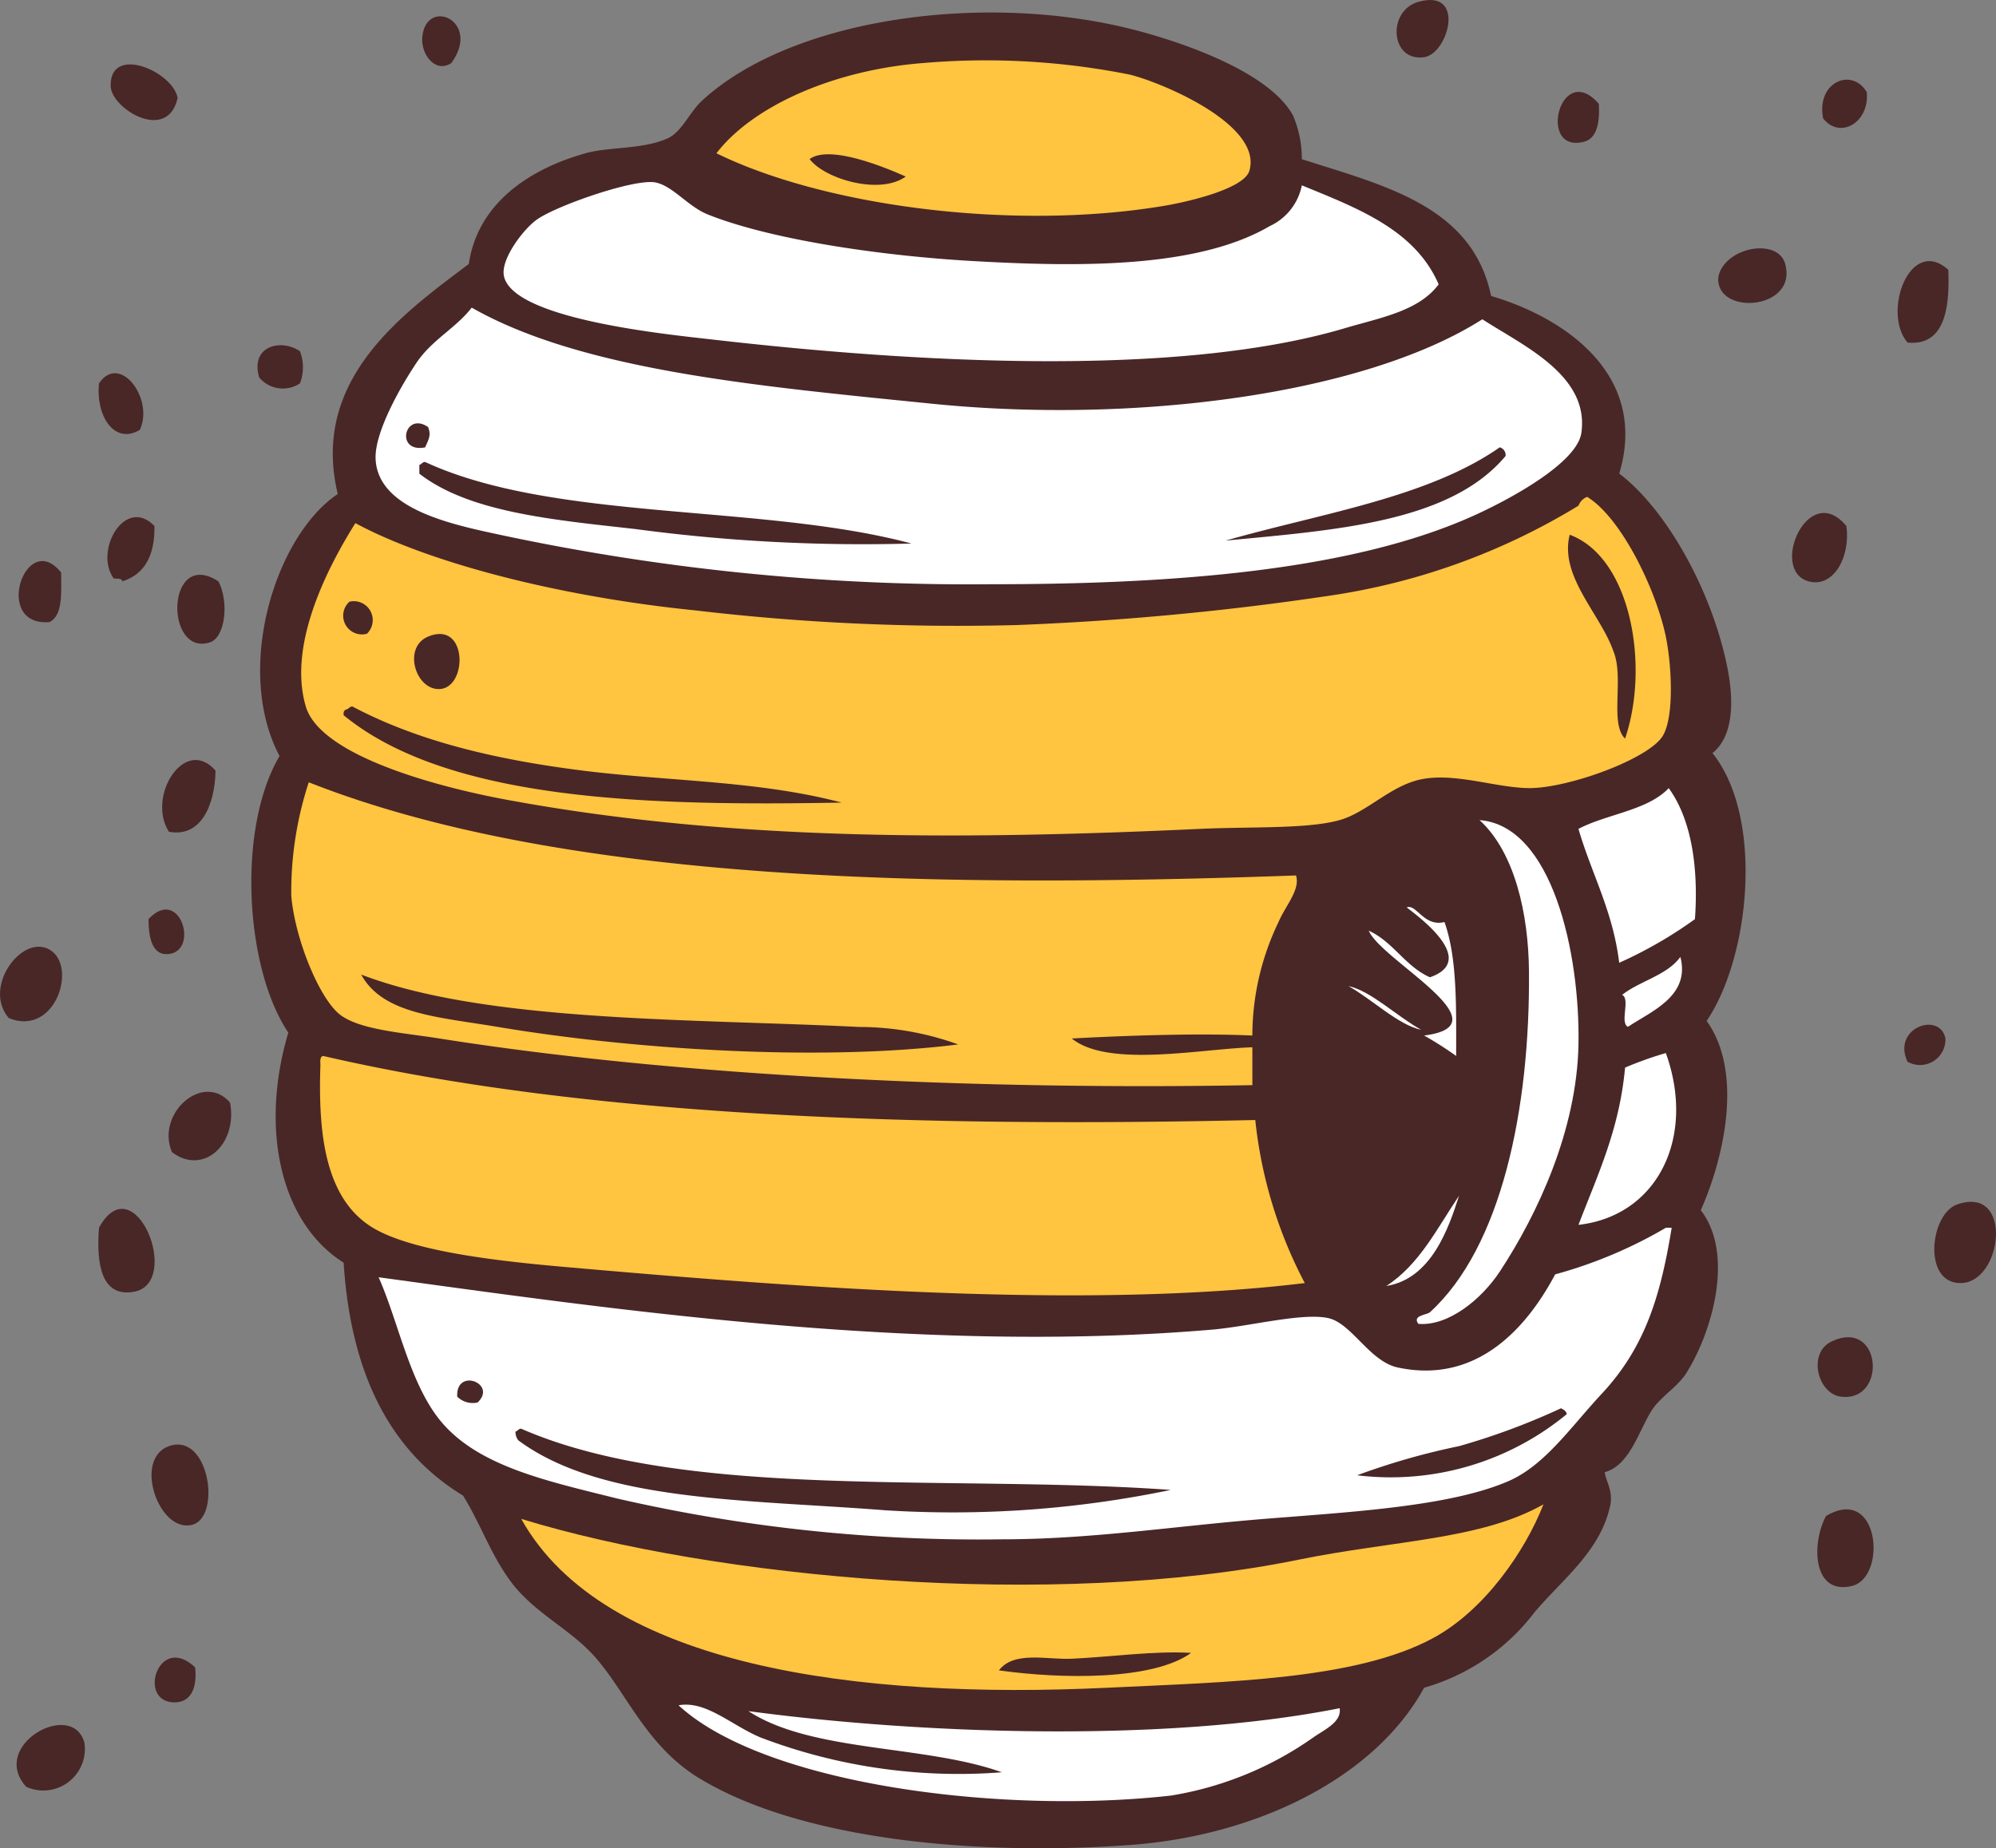
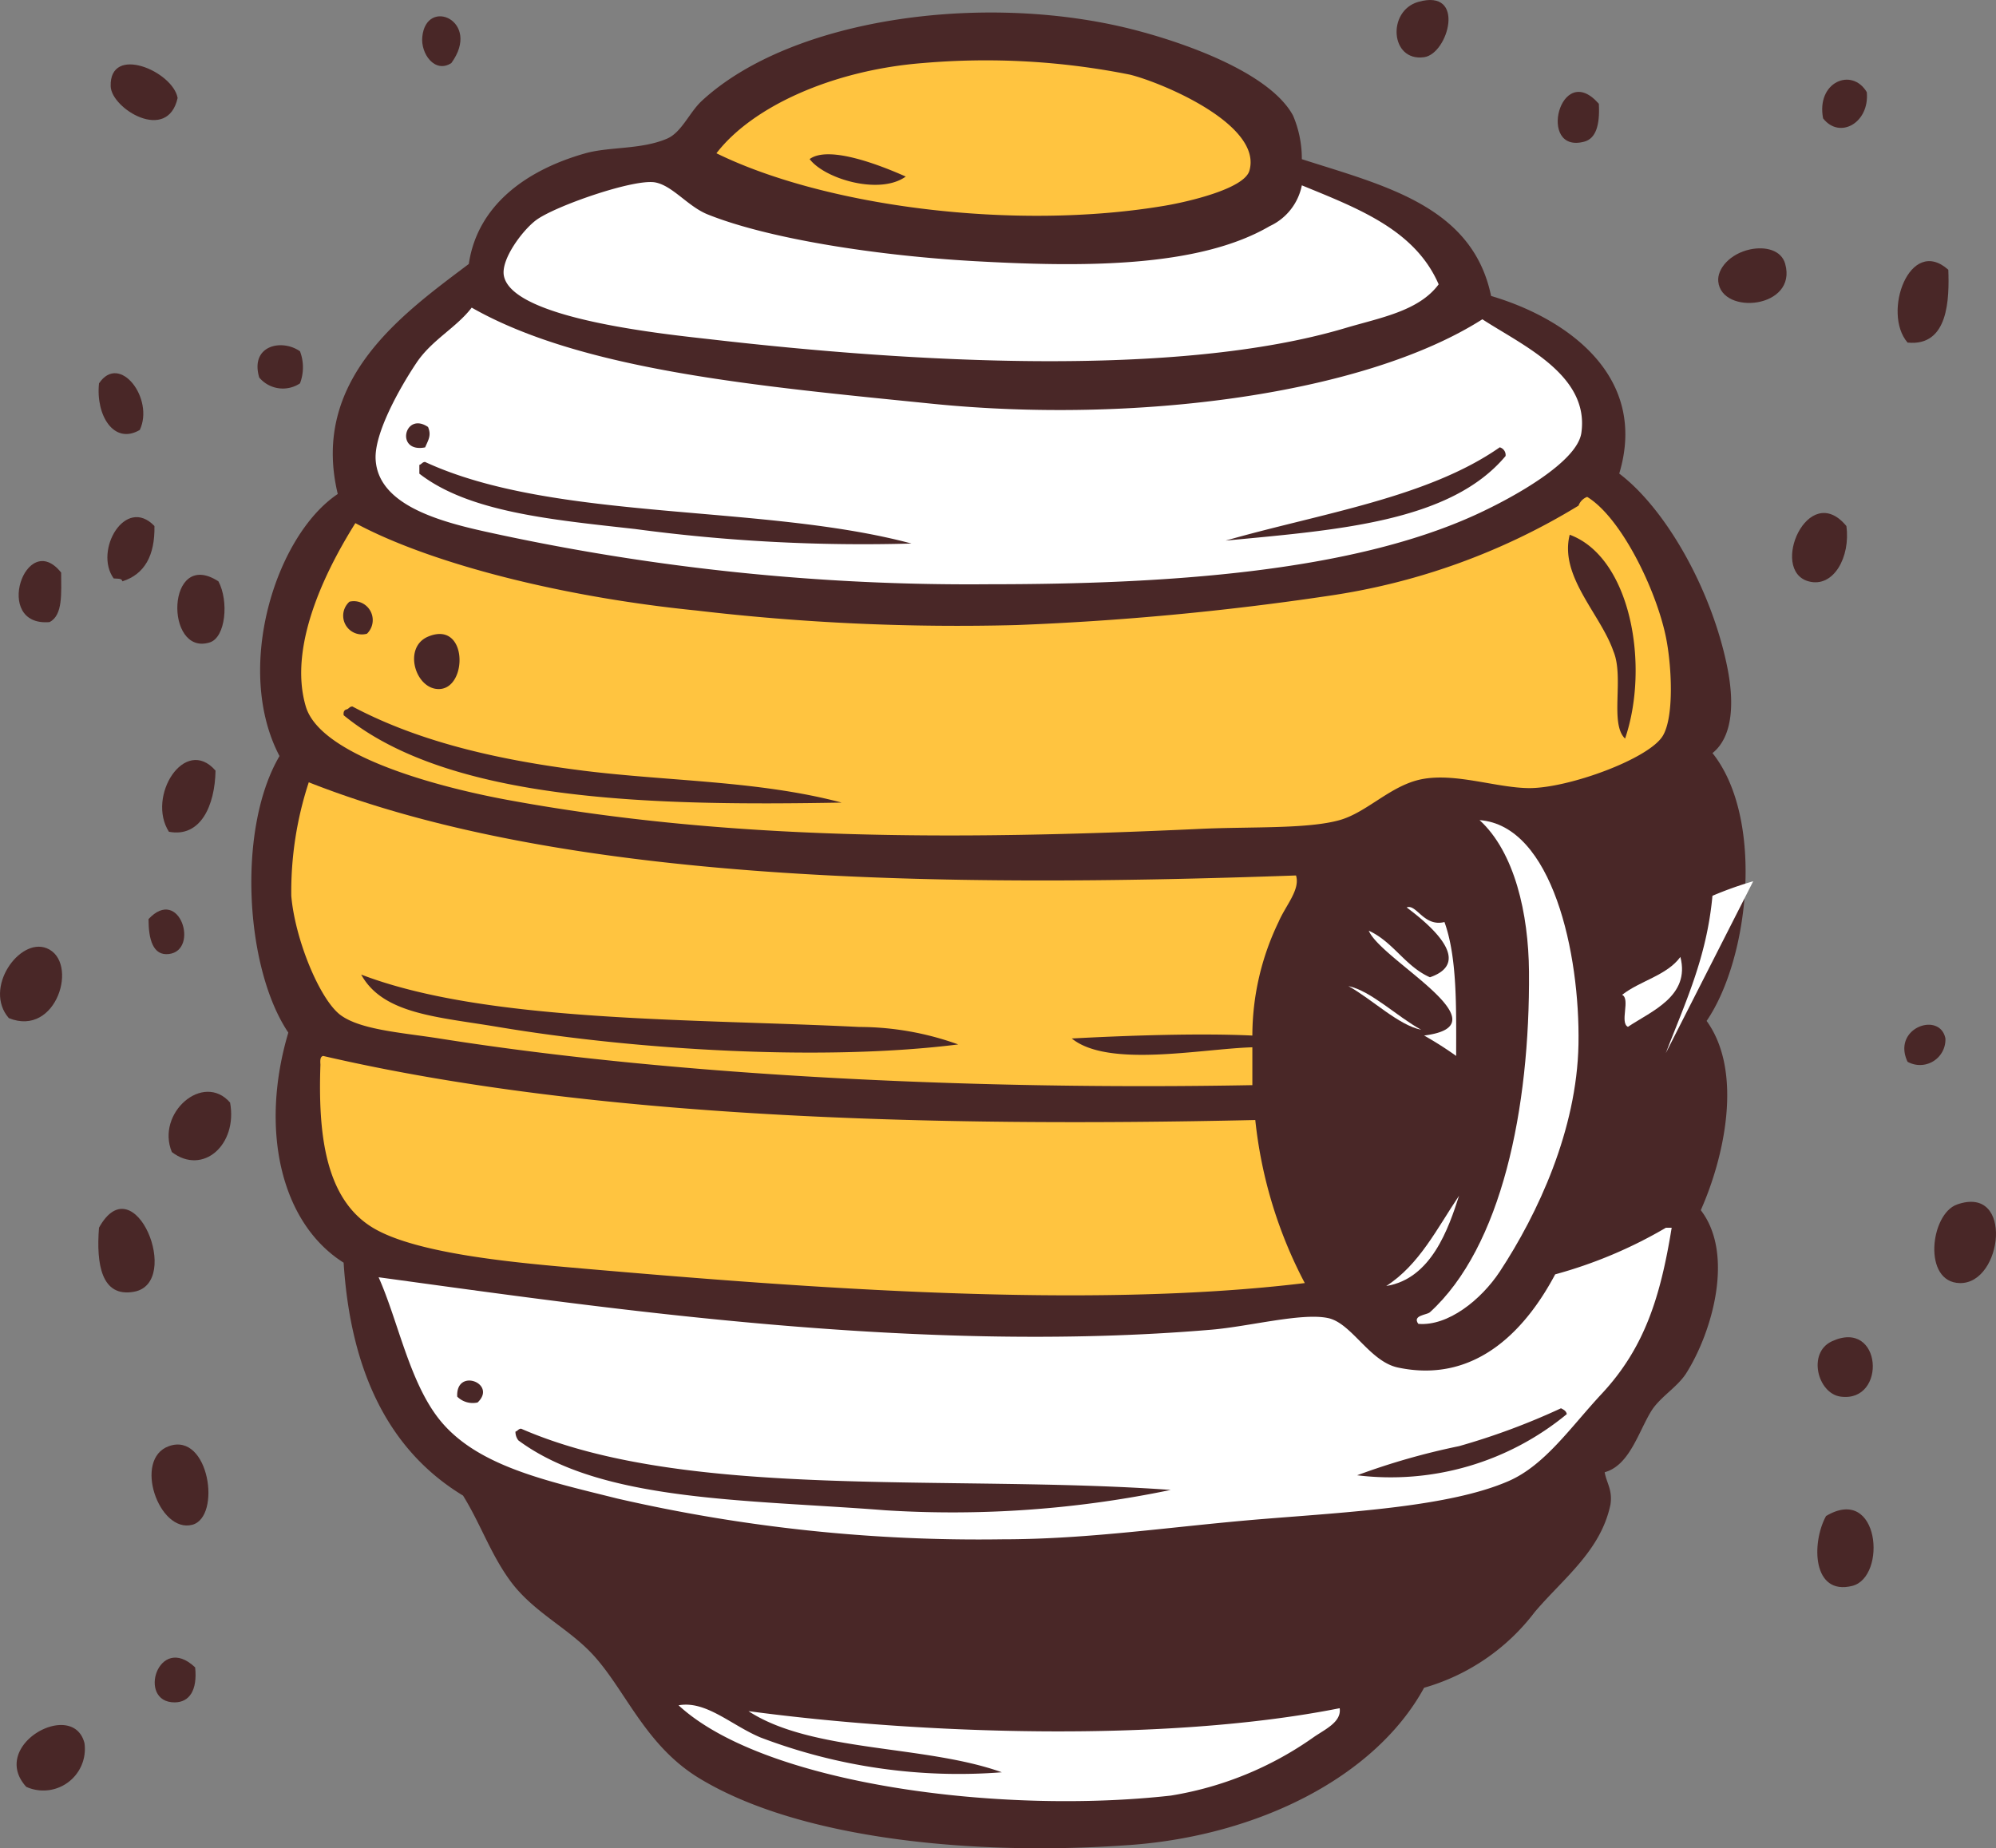
<svg xmlns="http://www.w3.org/2000/svg" width="113.29" height="104.924" viewBox="0 0 113.29 104.924">
  <rect x="0" y="0" width="113.29" height="104.924" fill="#808080" stroke="none" />
  <defs>
    <clipPath id="clip-path">
      <rect id="Retângulo_390" data-name="Retângulo 390" width="113.29" height="104.924" fill="none" />
    </clipPath>
  </defs>
  <g id="Grupo_536" data-name="Grupo 536" transform="translate(0 0)">
    <g id="Grupo_532" data-name="Grupo 532" transform="translate(0 0)" clip-path="url(#clip-path)">
      <path id="Caminho_746" data-name="Caminho 746" d="M65.549,3.247c1.376-.191,2.4-3.918-.331-3.14-1.781.508-1.594,3.409.331,3.14" transform="translate(15.281 0)" fill="#492727" fill-rule="evenodd" />
      <path id="Caminho_747" data-name="Caminho 747" d="M21,3.4C22.73,1.018,19.579-.373,19.35,1.912c-.1.956.712,2.1,1.653,1.488" transform="translate(4.619 0.178)" fill="#492727" fill-rule="evenodd" />
      <path id="Caminho_748" data-name="Caminho 748" d="M5.071,4.195c.037,1.267,3.226,3.23,3.8.663C8.6,3.341,5,1.8,5.071,4.195" transform="translate(1.211 0.704)" fill="#492727" fill-rule="evenodd" />
      <path id="Caminho_749" data-name="Caminho 749" d="M83.538,5.847c.942,1.212,2.646.249,2.48-1.488-.846-1.428-2.878-.576-2.48,1.488" transform="translate(19.938 0.872)" fill="#492727" fill-rule="evenodd" />
      <path id="Caminho_750" data-name="Caminho 750" d="M72.878,7.036c.652-.176.893-.927.826-2.149-2.2-2.52-3.524,2.874-.826,2.149" transform="translate(17.044 1.005)" fill="#492727" fill-rule="evenodd" />
      <path id="Caminho_751" data-name="Caminho 751" d="M82.527,12.267c-.218-.794-1.134-1.006-1.982-.828-1.158.244-1.887,1.106-1.819,1.819.185,1.95,4.5,1.532,3.8-.991" transform="translate(18.8 2.717)" fill="#492727" fill-rule="evenodd" />
      <path id="Caminho_752" data-name="Caminho 752" d="M89.82,12.457c-2.187-1.952-3.773,2.442-2.314,4.133,2.338.239,2.37-2.507,2.314-4.133" transform="translate(20.764 2.857)" fill="#492727" fill-rule="evenodd" />
      <path id="Caminho_753" data-name="Caminho 753" d="M14.209,17.984a2.559,2.559,0,0,0,0-1.82c-1.026-.723-2.848-.342-2.314,1.488a1.75,1.75,0,0,0,2.314.332" transform="translate(2.818 3.778)" fill="#492727" fill-rule="evenodd" />
      <path id="Caminho_754" data-name="Caminho 754" d="M4.541,17.678c-.192,1.816.846,3.508,2.314,2.645.835-1.762-1.14-4.394-2.314-2.645" transform="translate(1.079 4.084)" fill="#492727" fill-rule="evenodd" />
      <path id="Caminho_755" data-name="Caminho 755" d="M83.041,27.387c1.422.391,2.391-1.395,2.148-3.14-2.17-2.623-4.39,2.523-2.148,3.14" transform="translate(19.609 5.614)" fill="#492727" fill-rule="evenodd" />
      <path id="Caminho_756" data-name="Caminho 756" d="M5.273,27.177c.194.026.47-.028.5.165,1.254-.4,1.85-1.457,1.819-3.14-1.654-1.727-3.451,1.4-2.314,2.976" transform="translate(1.174 5.659)" fill="#492727" fill-rule="evenodd" />
      <path id="Caminho_757" data-name="Caminho 757" d="M2.605,29.175c.771-.385.663-1.651.662-2.811-2.009-2.521-3.911,3.083-.662,2.811" transform="translate(0.204 6.14)" fill="#492727" fill-rule="evenodd" />
      <path id="Caminho_758" data-name="Caminho 758" d="M10.456,26.71c-2.968-1.914-3.067,4.257-.5,3.472.927-.284,1.094-2.372.5-3.472" transform="translate(1.94 6.29)" fill="#492727" fill-rule="evenodd" />
      <path id="Caminho_759" data-name="Caminho 759" d="M10.459,35.429C8.717,33.422,6.531,36.9,7.814,38.9c1.811.344,2.613-1.511,2.645-3.471" transform="translate(1.774 8.317)" fill="#492727" fill-rule="evenodd" />
      <path id="Caminho_760" data-name="Caminho 760" d="M7.963,44.205c1.744-.212.608-3.881-1.158-1.983,0,1.145.251,2.095,1.158,1.983" transform="translate(1.625 9.953)" fill="#492727" fill-rule="evenodd" />
      <path id="Caminho_761" data-name="Caminho 761" d="M2.645,43.467C1.1,42.85-.961,45.747.5,47.435c2.725,1.115,4.01-3.22,2.148-3.968" transform="translate(0 10.36)" fill="#492727" fill-rule="evenodd" />
      <path id="Caminho_762" data-name="Caminho 762" d="M89.582,47.738c-.307-1.557-3.057-.608-2.149,1.322a1.445,1.445,0,0,0,2.149-1.322" transform="translate(20.837 11.214)" fill="#492727" fill-rule="evenodd" />
      <path id="Caminho_763" data-name="Caminho 763" d="M11.214,50.642c-1.526-1.754-4.218.6-3.305,2.81,1.758,1.345,3.745-.411,3.305-2.81" transform="translate(1.845 11.948)" fill="#492727" fill-rule="evenodd" />
      <path id="Caminho_764" data-name="Caminho 764" d="M90.08,59.686c2.429.037,3.069-5.6-.166-4.462-1.526.538-1.967,4.43.166,4.462" transform="translate(21.165 13.152)" fill="#492727" fill-rule="evenodd" />
      <path id="Caminho_765" data-name="Caminho 765" d="M6.528,60.1c2.772-.5.021-7.272-1.985-3.637-.161,2.056.131,3.973,1.985,3.637" transform="translate(1.076 13.23)" fill="#492727" fill-rule="evenodd" />
      <path id="Caminho_766" data-name="Caminho 766" d="M84.084,61.51c-1.4.652-.808,2.964.5,3.139,2.647.358,2.361-4.467-.5-3.139" transform="translate(19.888 14.634)" fill="#492727" fill-rule="evenodd" />
      <path id="Caminho_767" data-name="Caminho 767" d="M7.93,66.286c-2.045.727-.572,4.957,1.322,4.465,1.674-.437.963-5.276-1.322-4.465" transform="translate(1.658 15.808)" fill="#492727" fill-rule="evenodd" />
      <path id="Caminho_768" data-name="Caminho 768" d="M85.244,73.51c1.992-.5,1.553-5.779-1.487-3.967-.841,1.547-.768,4.529,1.487,3.967" transform="translate(19.885 16.518)" fill="#492727" fill-rule="evenodd" />
      <path id="Caminho_769" data-name="Caminho 769" d="M8.227,78.5c.821-.006,1.292-.675,1.157-1.985-2.091-1.991-3.327,2-1.157,1.985" transform="translate(1.693 18.14)" fill="#492727" fill-rule="evenodd" />
      <path id="Caminho_770" data-name="Caminho 770" d="M4.613,80.077c-.643-2.533-5.448.115-3.306,2.479a2.359,2.359,0,0,0,3.306-2.479" transform="translate(0.182 18.878)" fill="#492727" fill-rule="evenodd" />
      <path id="Caminho_771" data-name="Caminho 771" d="M94.445,42.617c1.2-.959,1.238-2.969.826-4.959-.9-4.369-3.482-8.916-6.116-10.91,1.669-5.559-3.01-8.825-7.274-10.083C80.825,11.553,75.805,10.4,71.139,8.9a6.236,6.236,0,0,0-.5-2.479C69.4,4.14,65.063,2.476,61.881,1.624c-8.5-2.278-19.645-.8-24.8,3.967-.71.659-1.148,1.8-1.983,2.149-1.479.626-3.263.443-4.628.828-3.2.9-6.106,2.848-6.612,6.281-3.747,2.825-9,6.55-7.438,13.058-3.547,2.375-5.9,9.944-3.306,14.876-2.424,4.124-1.961,12.048.5,15.7-1.625,5.45-.457,10.791,3.139,13.06.4,6.271,2.626,10.706,6.778,13.222,1,1.619,1.546,3.272,2.645,4.794,1.28,1.774,3.214,2.654,4.628,4.133,1.905,1.992,3.008,5.213,6.116,7.108,5.842,3.56,15.94,4.421,24.464,3.8,7.3-.531,13.934-3.873,16.694-8.926a12.027,12.027,0,0,0,6.281-4.3c1.617-1.907,3.757-3.474,4.3-6.116.118-.835-.227-1.208-.331-1.819,1.407-.384,1.916-2.288,2.644-3.471.488-.792,1.485-1.358,1.985-2.149,1.475-2.334,2.749-6.761.826-9.256,1.321-2.967,2.428-7.837.331-10.744,2.437-3.57,3.289-11.5.331-15.207" transform="translate(2.751 0.136)" fill="#492727" fill-rule="evenodd" />
      <path id="Caminho_772" data-name="Caminho 772" d="M32.824,8.039c2.034-2.651,6.6-4.725,11.735-5.124a41.593,41.593,0,0,1,11.737.66c1.835.455,7.539,2.846,6.778,5.456-.3,1.033-3.524,1.768-4.794,1.983-8.55,1.446-19.293.048-25.455-2.976m5.29.33c.858,1.132,3.982,2.056,5.455.992-1.318-.588-4.351-1.807-5.455-.992" transform="translate(7.839 0.663)" fill="#ffc440" fill-rule="evenodd" />
      <path id="Caminho_773" data-name="Caminho 773" d="M68.379,8.528c3.158,1.3,6.418,2.509,7.767,5.621-1.13,1.529-3.349,1.9-5.289,2.48-9.6,2.862-24.767,1.935-35.869.66-2.545-.292-11.445-1.147-11.9-3.636-.168-.928,1.053-2.561,1.819-3.14,1.048-.794,5.586-2.377,6.778-2.149.992.191,1.848,1.365,2.974,1.817,3.491,1.4,9.665,2.34,15.043,2.646,6.145.349,12.787.4,16.86-1.985a3.245,3.245,0,0,0,1.819-2.314" transform="translate(5.51 1.992)" fill="#fff" fill-rule="evenodd" />
      <path id="Caminho_774" data-name="Caminho 774" d="M22.668,14.1C28.95,17.676,39,18.562,48.785,19.552c11.5,1.164,24.534-.52,31.242-4.793,2.284,1.487,6.084,3.165,5.619,6.446-.235,1.666-3.869,3.671-5.95,4.628C72.57,29.112,62.1,29.8,52.091,29.8a127.451,127.451,0,0,1-28.6-2.976c-2.827-.621-6.163-1.584-6.282-4.133-.068-1.473,1.35-4.011,2.315-5.455.877-1.313,2.252-1.983,3.14-3.14m-2.645,7.935c.2-.456.359-.693.166-1.158-1.34-.909-1.885,1.489-.166,1.158m45.456,5.29c6.289-.6,12.731-1.046,15.869-4.8a.455.455,0,0,0-.331-.494c-4.086,2.857-10.135,3.747-15.539,5.29M20.023,22.858c-.166,0-.2.134-.331.165v.5c2.817,2.189,7.533,2.614,12.232,3.14a97.183,97.183,0,0,0,15.7.826c-8.475-2.27-20.256-1.231-27.6-4.627" transform="translate(4.11 3.366)" fill="#fff" fill-rule="evenodd" />
      <path id="Caminho_775" data-name="Caminho 775" d="M86.792,22.77c1.942,1.188,3.91,5.267,4.463,7.933.33,1.6.487,4.516-.166,5.621-.778,1.317-5.38,2.991-7.6,2.977-1.871-.015-4.182-.889-6.116-.5-1.748.357-3.076,1.877-4.628,2.315-1.836.519-5.119.365-7.935.5-13.929.648-26.853.657-39.34-1.653-4.013-.743-10.577-2.511-11.406-5.29-1.114-3.735,1.589-8.461,2.811-10.414,4.274,2.3,11.734,4.195,19.339,4.958a126.82,126.82,0,0,0,18.183.828A162.1,162.1,0,0,0,72.08,28.391,37.521,37.521,0,0,0,86.3,23.266a.831.831,0,0,1,.5-.5M85.8,24.918c-.6,2.357,1.747,4.5,2.479,6.613.624,1.482-.228,4.107.663,4.959,1.4-4.109.344-10.28-3.142-11.572m-69.259,3.8a1.063,1.063,0,0,0,.991,1.819,1.074,1.074,0,0,0-.991-1.819m5.124,4.959c1.6-.088,1.583-3.915-.66-2.977-1.467.614-.709,3.051.66,2.977m8.1,4.628c-5.318-.669-9.551-1.781-13.058-3.637-.166,0-.2.134-.331.165s-.192.139-.165.332c6.022,4.94,17.664,5.146,28.266,4.958-4.717-1.249-9.778-1.2-14.712-1.817" transform="translate(3.295 5.438)" fill="#ffc440" fill-rule="evenodd" />
      <path id="Caminho_776" data-name="Caminho 776" d="M70.377,41.135c.254.81-.587,1.7-.992,2.646A14.874,14.874,0,0,0,67.9,50.226c-2.989-.142-7.035-.006-10.249.166,2.058,1.677,7.336.588,10.249.5v2.149c-15.219.282-32.351-.465-46.119-2.645-2.089-.331-4.46-.481-5.619-1.322-1.182-.86-2.6-4.295-2.811-6.778a19.891,19.891,0,0,1,.992-6.447c14.583,5.756,36.042,6,56.037,5.289m-45.293,8.6c7.974,1.335,18.545,1.947,26.117.992a16.607,16.607,0,0,0-5.619-.992c-9.421-.47-21.173-.251-28.266-2.974,1.236,2.258,4.359,2.4,7.769,2.974" transform="translate(3.182 8.56)" fill="#ffc440" fill-rule="evenodd" />
-       <path id="Caminho_777" data-name="Caminho 777" d="M78.932,43.551a24.182,24.182,0,0,1-4.3,2.479c-.359-2.946-1.567-5.043-2.314-7.6,1.625-.852,3.92-1.039,5.124-2.313,1.308,1.8,1.692,4.55,1.488,7.438" transform="translate(17.272 8.624)" fill="#fff" fill-rule="evenodd" />
      <path id="Caminho_778" data-name="Caminho 778" d="M68.469,37.58c4.146.311,5.715,7.6,5.621,12.728-.09,4.864-2.31,9.621-4.462,12.895C68.563,64.817,66.68,66.321,65,66.177c-.363-.492.491-.5.662-.662,4.052-3.693,5.682-11.524,5.619-19.339-.026-3.273-.809-6.775-2.81-8.6" transform="translate(15.502 8.975)" fill="#fff" fill-rule="evenodd" />
      <path id="Caminho_779" data-name="Caminho 779" d="M77.627,43.852c.575,2.23-1.658,3.08-2.976,3.967-.484-.23.155-1.586-.331-1.817,1.022-.8,2.541-1.1,3.306-2.149" transform="translate(17.749 10.472)" fill="#fff" fill-rule="evenodd" />
-       <path id="Caminho_780" data-name="Caminho 780" d="M77.279,48.255C79,53.037,76.807,57.5,72.32,58.008c1.065-2.792,2.323-5.391,2.645-8.927a20.518,20.518,0,0,1,2.314-.826" transform="translate(17.272 11.524)" fill="#fff" fill-rule="evenodd" />
+       <path id="Caminho_780" data-name="Caminho 780" d="M77.279,48.255c1.065-2.792,2.323-5.391,2.645-8.927a20.518,20.518,0,0,1,2.314-.826" transform="translate(17.272 11.524)" fill="#fff" fill-rule="evenodd" />
      <path id="Caminho_781" data-name="Caminho 781" d="M14.847,48.389c15.213,3.524,34.291,4.051,52.9,3.636a25.565,25.565,0,0,0,2.81,9.256c-12.352,1.5-28.343.273-40.994-.826-3.43-.3-9.367-.785-11.9-2.314-2.719-1.64-3.113-5.352-2.977-9.256-.014-.234-.026-.468.166-.5" transform="translate(3.501 11.556)" fill="#ffc440" fill-rule="evenodd" />
      <path id="Caminho_782" data-name="Caminho 782" d="M67.646,54.793c-.59,1.836-1.566,4.716-4.133,5.125,1.881-1.205,2.89-3.283,4.133-5.125" transform="translate(15.168 13.085)" fill="#fff" fill-rule="evenodd" />
      <path id="Caminho_783" data-name="Caminho 783" d="M17.346,59.071c13.032,1.778,30.647,4.387,47.275,2.976,2.148-.183,5.121-.975,6.612-.66,1.342.281,2.35,2.465,3.967,2.808,4.628.985,7.434-2.476,8.927-5.289a25.794,25.794,0,0,0,6.282-2.645h.33c-.629,3.87-1.513,6.79-3.967,9.421-1.765,1.893-3.226,4.06-5.29,4.959-3.327,1.451-9.01,1.755-13.885,2.149-5.144.415-9.821,1.157-14.877,1.157A91.618,91.618,0,0,1,30.9,71.634c-4.044-1.01-7.968-1.84-10.083-4.463-1.724-2.139-2.362-5.623-3.471-8.1m4.462,6.776a1.248,1.248,0,0,0,1.157.332c1.134-1.073-1.24-2-1.157-.332m56.863,2.811a39.675,39.675,0,0,0-5.785,1.654,15.7,15.7,0,0,0,11.9-3.472c-.035-.185-.183-.256-.33-.331a38.924,38.924,0,0,1-5.785,2.149m-53.226-.991c-.166,0-.2.133-.331.165a.781.781,0,0,0,.166.5c4.71,3.493,12.873,3.346,20.827,3.967a60.692,60.692,0,0,0,16.2-1.156c-12.548-.9-27.5.616-36.861-3.471" transform="translate(4.143 13.436)" fill="#fff" fill-rule="evenodd" />
-       <path id="Caminho_784" data-name="Caminho 784" d="M81.9,68.937c-1.041,2.666-3.355,6.028-6.281,7.6-4.367,2.351-11.552,2.479-18.513,2.811-14.028.668-28.528-1.164-33.225-9.587,10.926,3.355,30.107,5.176,44.134,2.314,5.385-1.1,10.323-1.119,13.885-3.14M55.126,77.7c-1.42.064-3.275-.462-4.133.66,3.544.5,8.74.577,10.909-.992-2.123-.125-4.548.23-6.776.332" transform="translate(5.704 16.463)" fill="#ffc440" fill-rule="evenodd" />
      <path id="Caminho_785" data-name="Caminho 785" d="M31.09,78.151c1.553-.28,2.966,1.111,4.628,1.817a31.588,31.588,0,0,0,13.719,1.985c-4.38-1.571-10.784-1.12-14.38-3.471,9.7,1.3,23.6,1.812,33.555-.166.119.789-.849,1.205-1.488,1.653a19.379,19.379,0,0,1-8.1,3.308c-9.738,1.089-23.089-.654-27.934-5.125" transform="translate(7.425 18.655)" fill="#fff" fill-rule="evenodd" />
      <path id="Caminho_786" data-name="Caminho 786" d="M64.861,41.588c.56-.223.972,1.119,2.148.828.728,2.027.665,4.844.663,7.6a20.425,20.425,0,0,0-1.819-1.158c4.729-.595-2.454-4.276-3.14-5.951,1.4.642,2.059,2.018,3.471,2.645,2.625-.909-.3-3.2-1.323-3.967" transform="translate(14.977 9.926)" fill="#fff" fill-rule="evenodd" />
      <path id="Caminho_787" data-name="Caminho 787" d="M61.779,45.186c1.276.268,2.776,1.741,4.131,2.48-1.286-.258-2.785-1.731-4.131-2.48" transform="translate(14.754 10.791)" fill="#fff" fill-rule="evenodd" />
    </g>
  </g>
</svg>